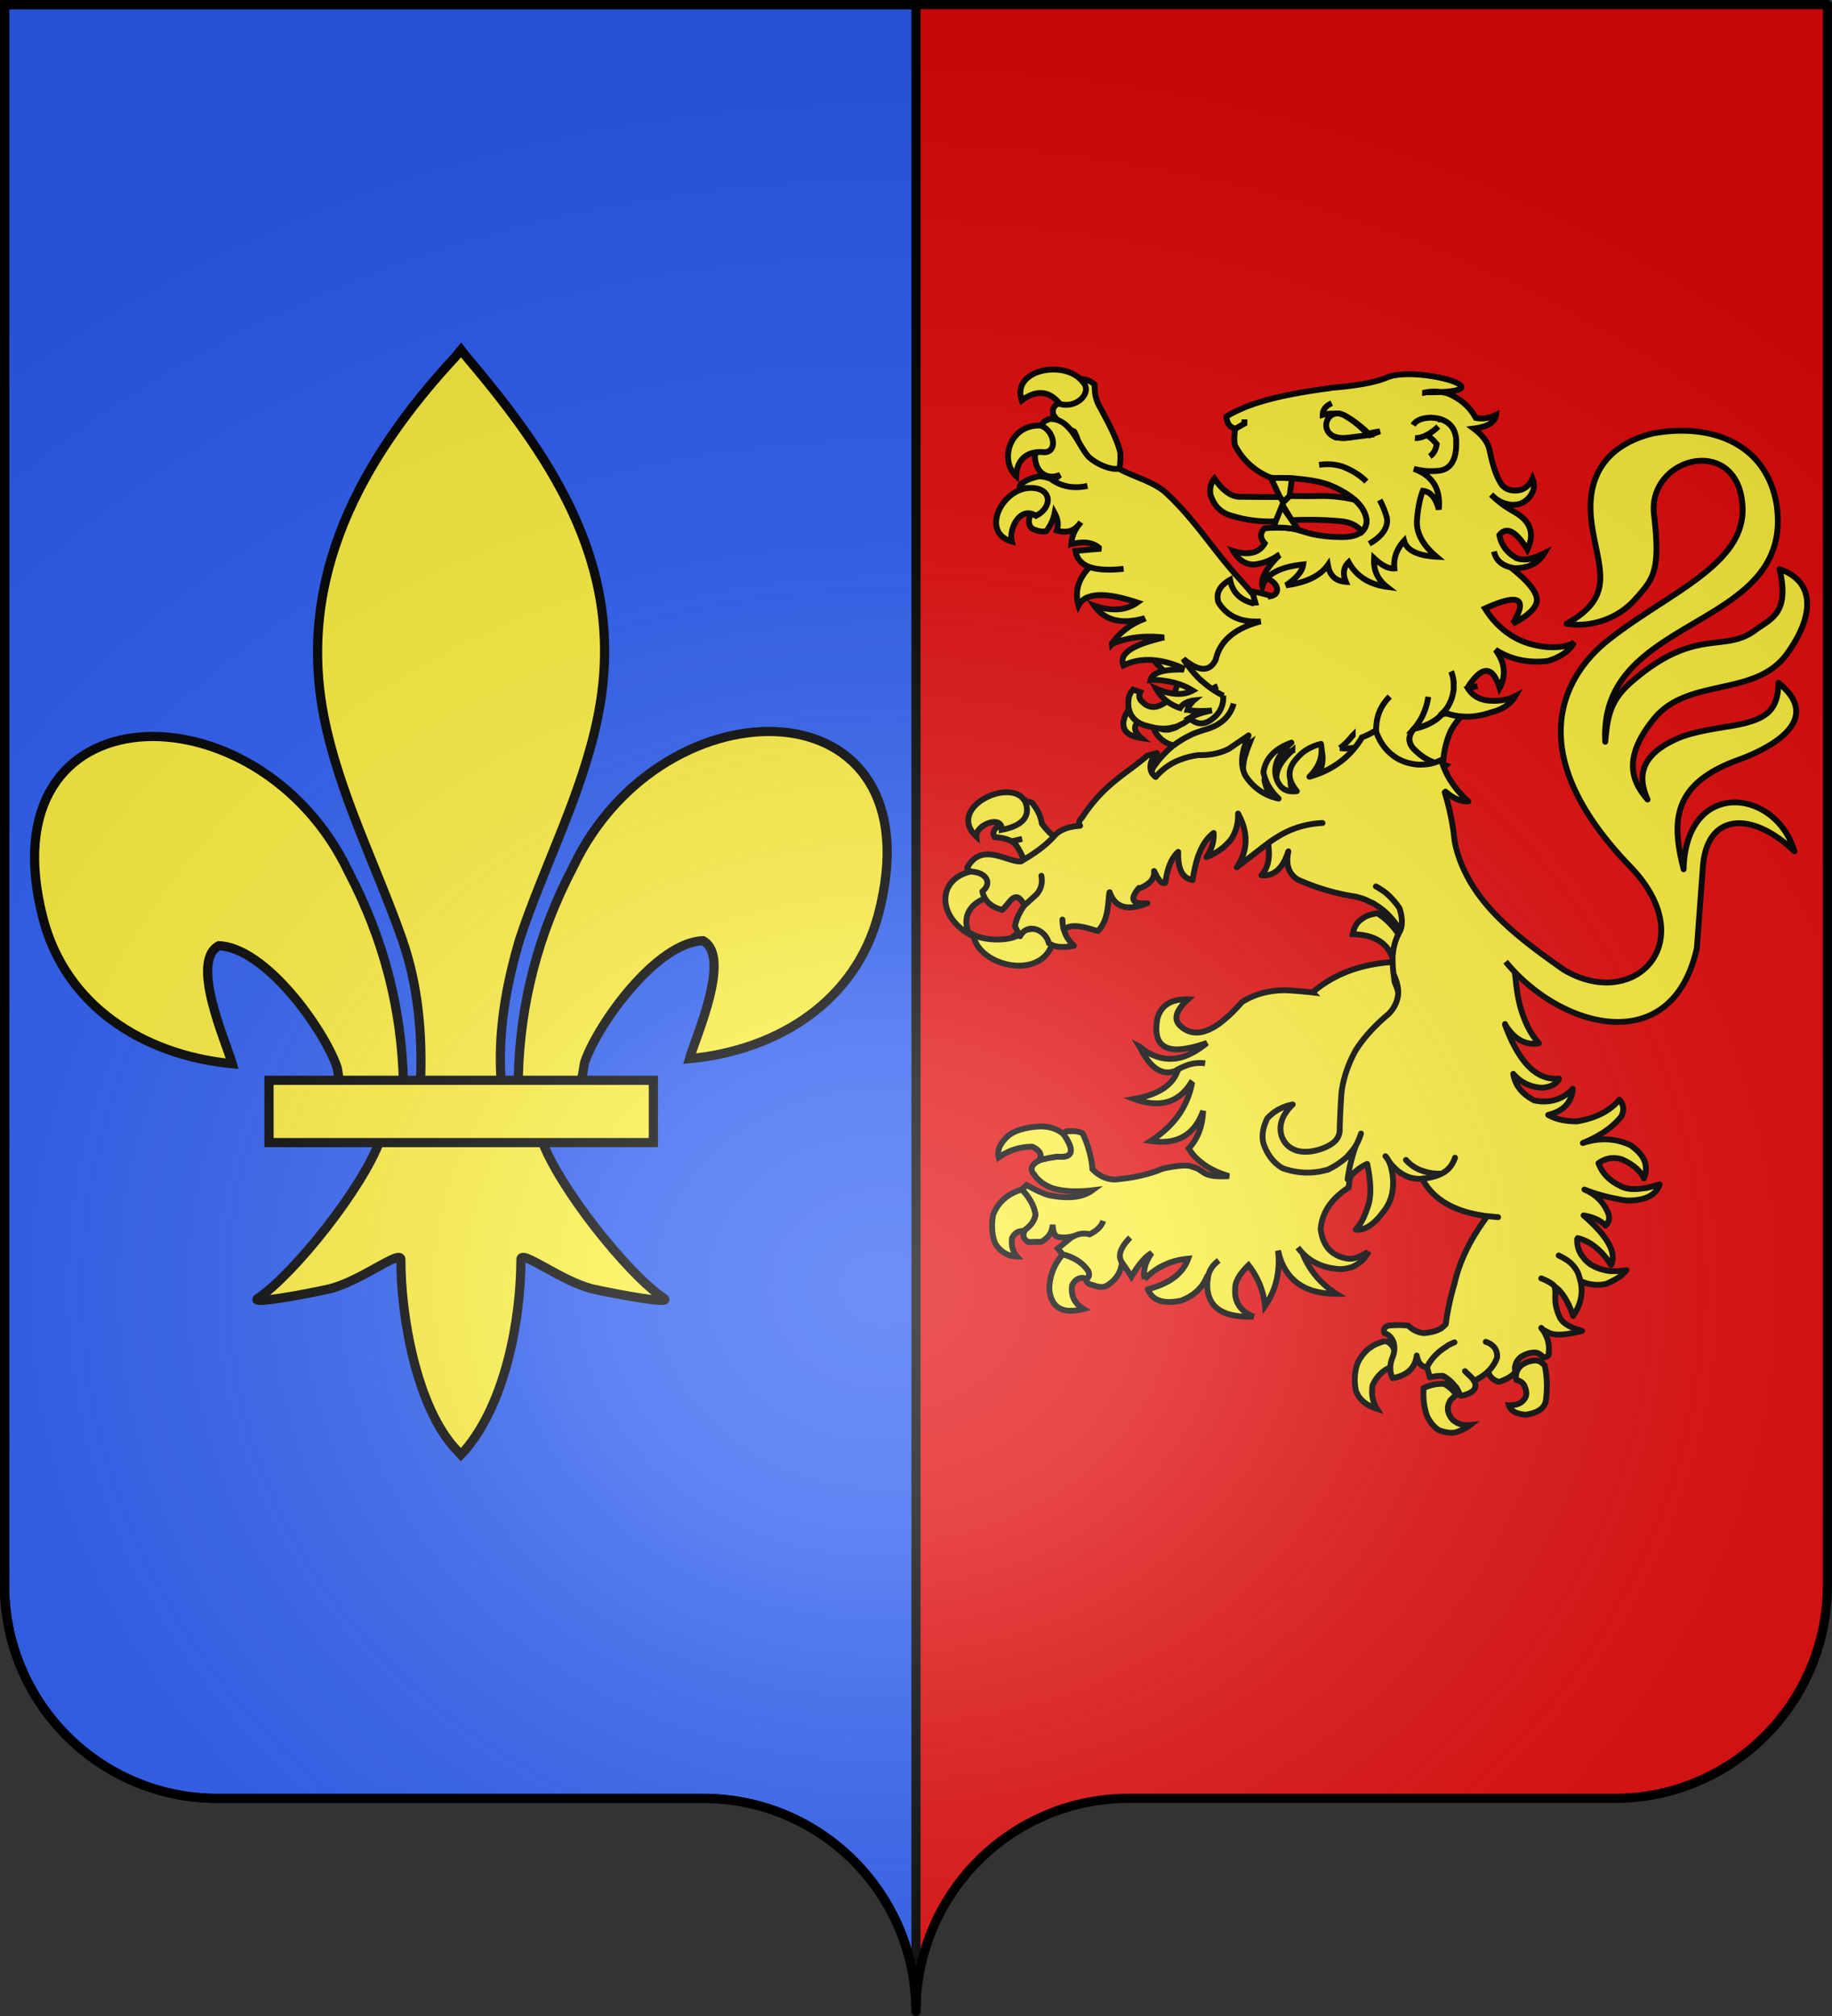
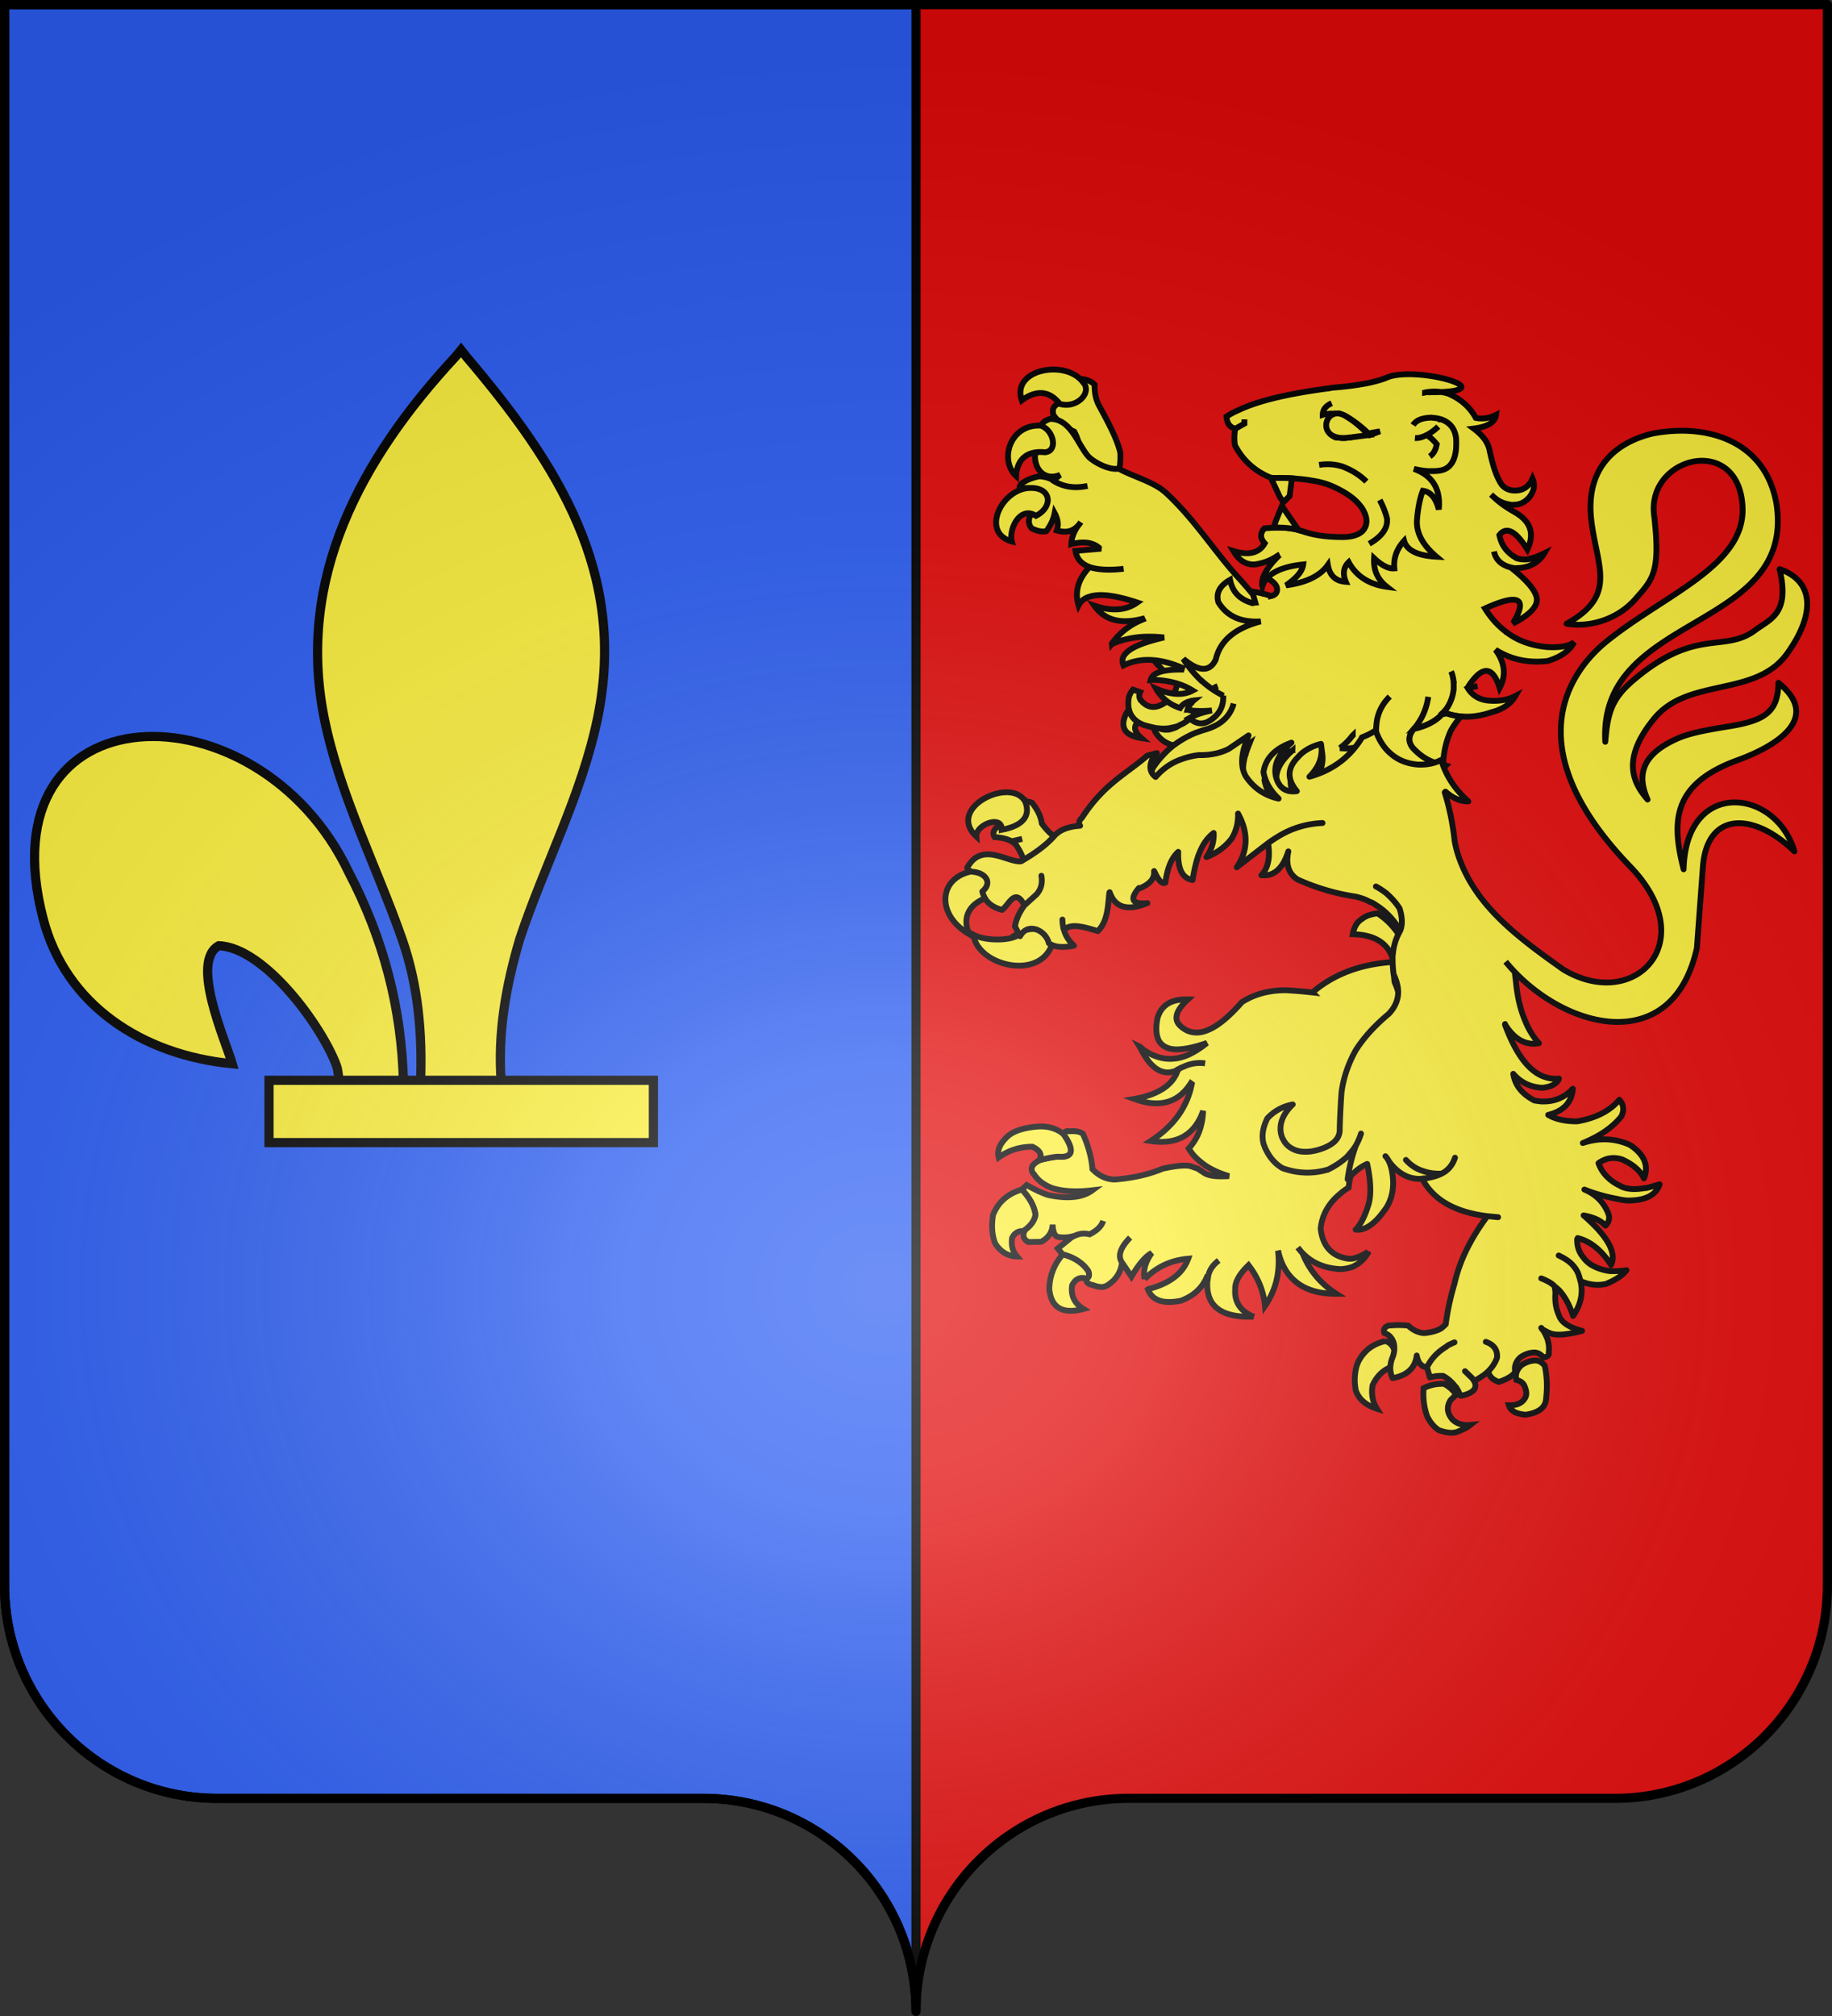
<svg xmlns="http://www.w3.org/2000/svg" xmlns:xlink="http://www.w3.org/1999/xlink" width="600" height="660" version="1.0">
  <rect width="100%" height="100%" fill="#333333" stroke="none" />
  <defs>
    <radialGradient xlink:href="#a" id="b" cx="285.186" cy="200.448" r="300" fx="285.186" fy="200.448" gradientTransform="matrix(1.551 0 0 1.35 -77.894 353.461)" gradientUnits="userSpaceOnUse" />
    <linearGradient id="a">
      <stop offset="0" style="stop-color:white;stop-opacity:.314" />
      <stop offset=".19" style="stop-color:white;stop-opacity:.251" />
      <stop offset=".6" style="stop-color:#6b6b6b;stop-opacity:.125" />
      <stop offset="1" style="stop-color:black;stop-opacity:.125" />
    </linearGradient>
  </defs>
  <g style="display:inline">
    <g style="fill:#e20909">
      <g style="fill:#e20909;stroke:none;display:inline">
        <path d="M375 860.862c0-38.504 31.203-69.753 69.65-69.753h159.2c38.447 0 69.65-31.25 69.65-69.754V203.862h-597v517.493c0 38.504 31.203 69.754 69.65 69.754h159.2c38.447 0 69.65 31.25 69.65 69.753z" style="fill:#e20909;fill-opacity:1;fill-rule:nonzero;stroke:none;stroke-width:3;stroke-linecap:round;stroke-linejoin:round;stroke-miterlimit:4;stroke-dasharray:none;stroke-dashoffset:0;stroke-opacity:1;display:inline" transform="translate(-75 -202.362)" />
      </g>
    </g>
    <g style="display:inline">
      <g style="display:inline">
        <path d="M1.5 1.5V519c0 38.504 31.21 69.75 69.656 69.75h159.188c38.447 0 69.656 31.246 69.656 69.75V1.5Z" style="fill:#2b5df2;fill-opacity:1;stroke:#000;stroke-width:3;stroke-miterlimit:4;stroke-dasharray:none;stroke-opacity:1" />
      </g>
    </g>
  </g>
  <g style="display:inline">
    <g style="opacity:1">
      <g style="opacity:1;display:inline">
        <path d="M0 0h600v660H0z" style="opacity:1;fill:none;fill-opacity:1;fill-rule:nonzero;stroke:none;stroke-width:7.56;stroke-linecap:round;stroke-linejoin:round;stroke-miterlimit:4;stroke-dasharray:none;stroke-opacity:1;display:inline" />
      </g>
    </g>
    <g style="display:inline;fill:#fcef3c;stroke:#000;stroke-width:7.585;stroke-miterlimit:4;stroke-dasharray:none">
      <g style="fill:#fcef3c;stroke:#000;stroke-width:7.585;stroke-miterlimit:4;stroke-dasharray:none;stroke-opacity:1">
-         <path d="M407.03 608.7c1.424-61.957 16.75-119.54 45.289-174.11 74.714-157.185 302.92-153.431 252.615 38.812-18.537 70.84-81.509 112.474-156.319 119.615 5.4-18.665 35.1-84.652 11.125-97.562-38.339 1.449-85.945 67.706-97.393 99.301-1.653 4.536-1.19 9.778-3.036 14.24" style="display:inline;opacity:1;fill:#fcef3c;fill-opacity:1;fill-rule:evenodd;stroke:#000;stroke-width:7.585;stroke-linecap:butt;stroke-linejoin:miter;stroke-miterlimit:4;stroke-dasharray:none;stroke-opacity:1" transform="translate(8.563 111.768) scale(.396)" />
        <g style="display:inline;opacity:1;fill:#fcef3c;stroke:#000;stroke-width:7.585;stroke-miterlimit:4;stroke-dasharray:none;stroke-opacity:1">
          <g style="fill:#fcef3c;fill-opacity:1;stroke:#000;stroke-width:7.585;stroke-miterlimit:4;stroke-dasharray:none;stroke-opacity:1">
            <path d="M350.523 657.372c-1.425-61.956-16.751-119.54-45.29-174.108-74.714-157.186-302.92-153.432-252.615 38.81 18.537 70.84 81.509 112.475 156.319 119.616-5.4-18.665-35.1-84.652-11.124-97.562 38.338 1.449 85.944 67.706 97.392 99.301 1.653 4.536 1.19 9.778 3.036 14.24" style="fill:#fcef3c;fill-opacity:1;fill-rule:evenodd;stroke:#000;stroke-width:7.585;stroke-linecap:butt;stroke-linejoin:miter;stroke-miterlimit:4;stroke-dasharray:none;stroke-opacity:1" transform="translate(-6.676 94.138) scale(.396)" />
            <path d="M393.626 57.12c-78.714 84.85-131.565 182.962-108.781 298.031 12.57 63.484 43.041 122.28 64.53 183.438 13.437 38.37 16.873 78.452 15.282 118.781h66.781c-3.196-40.626 3.807-79.998 15.282-118.781 20.474-61.538 51.625-119.906 64.53-183.438 24.129-118.779-32.506-208.36-108.437-297.656l-4.64-5.918z" style="fill:#fcef3c;fill-opacity:1;fill-rule:nonzero;stroke:#000;stroke-width:7.585;stroke-linecap:butt;stroke-linejoin:miter;stroke-miterlimit:4;stroke-dasharray:none;stroke-opacity:1" transform="translate(-6.676 94.138) scale(.396)" />
-             <path d="M331.345 704.401c-13.962 39.13-70.889 110.792-101.125 131.22-7.843 5.297 37.486-3.052 57.78-7.5 26.62-5.835 61.218-34.198 60.407-24.188-.075 45.838 12.811 122.324 46.406 157.468l3.182 3.388 3.287-3.388c33.578-39.17 46.238-108.042 46.406-157.468-.81-10.01 33.788 18.353 60.407 24.187 20.295 4.449 65.623 12.798 57.78 7.5-30.236-20.427-87.131-92.089-101.093-131.219z" style="fill:#fcef3c;fill-opacity:1;fill-rule:evenodd;stroke:#000;stroke-width:7.585;stroke-linecap:butt;stroke-linejoin:miter;stroke-miterlimit:4;stroke-dasharray:none;stroke-opacity:1" transform="translate(-6.676 94.138) scale(.396)" />
            <path d="M239.352 655.379H557.24v51.503H239.352z" style="fill:#fcef3c;fill-opacity:1;stroke:#000;stroke-width:7.585;stroke-miterlimit:4;stroke-dasharray:none;stroke-opacity:1" transform="translate(-6.676 94.138) scale(.396)" />
          </g>
        </g>
      </g>
    </g>
    <g style="display:inline;fill:#fcef3c;stroke:#000;stroke-width:2.677;stroke-miterlimit:4;stroke-dasharray:none;stroke-opacity:1">
      <g style="fill:#fcef3c;stroke:#000;stroke-width:2.855;stroke-miterlimit:4;stroke-dasharray:none;stroke-opacity:1">
        <g style="fill:#fcef3c;stroke:#000;stroke-width:2.677;stroke-miterlimit:4;stroke-dasharray:none;stroke-opacity:1">
          <g style="display:inline;opacity:1;fill:#fcef3c;stroke:#000;stroke-width:2.677;stroke-miterlimit:4;stroke-dasharray:none;stroke-opacity:1">
            <g style="fill:#fcef3c;stroke:#000;stroke-width:2.946;stroke-miterlimit:4;stroke-dasharray:none;stroke-opacity:1">
              <g style="display:inline;fill:#fcef3c;stroke:#000;stroke-width:2.946;stroke-miterlimit:4;stroke-dasharray:none;stroke-opacity:1">
                <g style="fill:#fcef3c;stroke:#000;stroke-width:2.946;stroke-miterlimit:4;stroke-dasharray:none;stroke-opacity:1">
                  <path d="M127.179 291.142c.444 2.255-.023 4.401-1.268 6.563-3.056 2.447-6.908 4.156-11.427 5.123-1.78 1.543-2.126 3.311-1.049 4.924 3.51.184 6.252.886 8.618 2.098l5.291-1.234-5.291 1.234c.66.49 1.454 1.103 2.118 1.72 2.696 4.097 4.205 7.463 4.405 10.352 2.595-.05 5.177-.603 7.615-1.781 4.99-2.99 9.46-5.968 12.88-9.429-4.59-1.924-8.434-5.245-11.79-9.833-.476-3.512-2.118-7.001-4.928-10.467-2.1-.964-3.78-.68-5.174.73zM195.686 399.41c-.909 4.902-.649 8.8.908 11.44.52.88 1.168 1.509 1.947 2.137 1.687 1.258 3.763 1.886 6.488 2.012 4.022 0 9.213-1.006 15.701-3.269-4.671 3.772-9.083 6.286-13.495 7.416-.779.127-1.428.379-2.076.379-4.023.628-7.786 0-11.42-1.509-1.816-.755-3.633-1.886-5.32-3.017-.519-.502-1.038-1.13-1.817-1.509.39.629.779 1.258 1.038 1.886 5.32 10.058 11.42 13.327 18.427 9.932v-.252c.778-.377 1.427-.754 2.076-1.005.26-.126.52-.252.908-.377 3.504-1.635 7.267-2.138 10.77-1.635-3.503-.503-7.266 0-10.77 1.635-.389.125-.648.25-.908.377-.649.251-1.298.628-2.076 1.005v.252c-2.466 7.669-9.862 12.572-22.06 14.709 12.717 4.651 22.19 2.011 28.548-7.92l.52.377c-.65 3.143-1.558 6.159-2.856 8.926-3.503 7.92-9.602 14.457-17.907 19.863 6.488 1.007 12.068.252 16.35-2.136 4.542-2.514 8.045-6.914 10.122-13.074-.26 7.794-2.725 14.08-7.267 18.983 1.038 1.636 2.206 3.27 3.633 4.652 1.428 1.384 2.985 2.641 4.542 3.771 3.504 2.389 7.526 4.149 12.198 5.532-5.84.377-10.122 0-12.587-1.635-.65-.378-1.038-.755-1.428-1.007h-.13c-.778-.501-1.297-.878-1.427-1.005-1.946-.755-3.244-1.13-3.893-1.383-.649-.127-1.297-.252-2.206-.252-2.595-.125-6.488.378-11.808 1.509-6.878 2.892-14.923 4.777-24.525 5.53-2.206-.125-4.153-.628-5.97-1.507-1.816-.88-3.503-2.137-5.06-3.772-.39-5.407-1.947-11.441-4.802-17.852-1.557-1.131-3.893-1.508-7.007-1.257-1.427-.251-2.206.126-2.595 1.383v.377c5.45 8.046 4.542 11.693-3.114 11.065-1.817.125-4.802.628-8.824 1.634-4.153 2.012-5.32 4.273-3.634 6.788l.39.378c.26.25.389.629.648 1.006l.26.251c1.817 2.388 4.542 4.273 7.915 5.658 5.191 1.758 12.068 2.262 20.763 1.257-4.931 3.644-12.328 4.526-22.45 2.387-2.984-1.006-6.617-2.64-10.77-5.029l-2.465 2.263c4.152 4.4 6.358 8.675 6.877 12.824-.519 2.891-2.336 5.405-5.45 7.67 0 .25 0 .377-.13.501-1.038 2.515-.26 4.4 2.076 5.532l6.489-.127c3.763-2.136 5.58-5.029 5.71-8.673.129 3.644 1.037 5.657 2.465 6.159 3.244.628 6.228.25 8.953-.63 2.466-1.13 4.931-1.256 7.267-.628 3.763-1.885 5.97-4.021 6.878-6.787-.909 2.766-3.115 4.902-6.878 6.787-2.336-.628-4.801-.501-7.267.629-.778.251-1.557.755-2.335 1.257l-6.488 5.28 2.465 3.017h.13c5.71 1.51 9.992 4.274 12.717 8.298.778 1.76.648 3.017-.65 3.771l-.129.127c-.39 1.76.649 2.765 3.244 3.27 2.855 1.13 5.32 1.382 7.267.125 4.412-2.765 6.877-6.663 7.396-11.565-2.206-3.27-.908-7.417 4.153-12.572-5.06 5.155-6.359 9.302-4.153 12.572.909 1.383 2.596 3.772 4.802 7.165 3.633-6.16 7.007-10.184 10.251-11.944-3.244 4.4-4.412 8.8-3.633 13.2v.128-.127c6.098-6.16 13.365-9.555 22.06-10.308-2.726 7.543-9.473 12.572-20.114 15.337-.13 0-.13 0-.26.127 2.206 5.657 7.657 7.543 16.61 5.783 6.488-2.388 10.77-6.412 13.106-11.817l.65.126c.388-3.394 2.335-6.286 5.45-8.674-3.115 2.388-5.062 5.28-5.45 8.674-.13.503-.26.88-.26 1.383-1.038 12.699 6.488 18.732 22.449 18.356h.778c-.26-.127-.389-.127-.389-.127-.13-.25-.26-.25-.39-.25-5.839-2.641-8.823-7.166-8.434-13.327v-.252c-.13-3.52 2.076-7.543 6.748-12.069 4.93 6.412 7.656 13.326 8.305 20.618 5.71-8.299 7.785-17.6 6.618-27.91.13.378.13.63.26.88 0 .25 0 .378.129.63.39 1.506.908 3.142 1.557 4.65 4.542 10.435 13.755 15.714 27.51 15.588-8.045-5.154-13.755-12.068-17.129-20.617-.778-.755-1.557-1.76-2.336-2.765.779 1.006 1.558 2.012 2.336 2.765 4.931 5.155 11.42 7.794 19.335 8.171 2.076-.125 4.023-.501 5.84-1.13 3.243-1.384 5.839-3.646 7.785-6.789l-.258-.251.518-.629c-.518.379-1.168.756-1.687 1.007-3.244 1.886-6.1 2.765-8.305 2.515-8.305-1.132-12.977-6.286-14.015-15.086.65-7.042 4.023-12.95 9.862-17.728 1.298-1.13 2.596-2.137 4.153-3.016v-.251l.13-.127c.648-5.155 1.946-10.812 4.152-16.972l-.13-48.02c3.893-6.161 9.343-12.323 16.74-18.481.389-.378.517-.63.778-.88 2.206-2.515 3.504-5.406 3.893-8.424.39-3.268-.39-6.787-2.206-10.686-.389-2.765-.518-5.53-.518-8.171l-.908-2.012c-16.22 1.13-29.586 6.286-40.097 15.338a244.02 244.02 0 0 0-13.495-1.132c-8.435 0-15.961 2.012-22.19 6.035-6.747 7.67-12.587 12.446-17.777 14.332-.52.125-.909.377-1.428.501-4.541 1.257-8.564.252-11.808-2.764-3.634-3.27-2.466-7.795 3.763-13.452-8.566-.258-13.627 3.01-15.443 9.674zM146.782 88.125c-3.446 1.51-4.291 2.89-3.766 6.036 2.05 3.364 5.57 6.294 10.643 8.699 2.873 5.272 3.128 9.433.576 12.494l-.081.09c7.879 3.51 23.723 23.504 22.796-1.877-1.656-7.232-6.519-15.987-10.43-23.289-1.799-3.04-2.65-6.736-2.552-11.089-1.559-1.69-3.954-2.646-6.613-2.903-3.888 6.077 1.32 10.19-10.573 11.84zM312.603 75.183c-6.229 2.765-15.831 4.526-28.808 5.531-.39.126-.778.126-1.038.252h-.13c-20.243 2.64-35.425 6.16-45.417 10.811-2.595 1.132-4.801 2.263-6.618 3.52.26 3.395 1.687 5.406 4.412 6.035v.126l4.672-2.64V96.68v2.138l-4.672 2.64c-.519 3.143-.519 5.909-.13 8.297 4.023 7.669 10.122 13.2 18.297 16.47h.13l.13.125c3.633-.126 7.137-.126 10.25.126 4.283.251 8.176.754 11.55 1.383h.13c3.373.628 6.228 1.508 8.823 2.64 4.542 2.011 8.305 4.274 11.16 6.788 1.428 1.258 2.595 2.64 3.634 4.023 3.114 4.903 3.244 8.926.13 12.07-.26.125-.39.25-.52.377-1.816 1.382-4.801 2.388-9.343 2.388-8.175 0-14.923-1.006-19.983-2.891-.65-.252-1.428-.377-2.206-.629-3.504-1.006-7.786-1.383-12.587-1.257-1.428.126-3.115.251-4.672.377-2.336 2.514-2.206 5.029.13 7.543-2.725 4.903-8.045 6.286-15.831 3.897 2.855 4.778 6.358 7.04 10.77 6.79 3.893-.504 8.045-1.887 11.938-4.652l.779-.378c-.26.126-.52.252-.52.63-4.022 3.896-6.617 7.542-7.785 10.685v.126c-.13 0-.13 0-.13.126-.519 1.634-.778 3.142-.389 4.525.39-1.508 1.168-2.891 2.336-4.148 3.374-3.646 9.473-6.035 18.296-6.915-.389 3.395-3.373 6.915-8.694 10.56 10.381-1.382 17.389-4.902 21.152-10.308.908 5.406 3.893 8.171 9.083 8.548-1.687-4.023-1.168-7.417 1.428-9.931 3.763 6.914 10.121 11.189 19.333 12.446-4.671-3.646-6.877-8.423-6.488-14.458 4.024 3.772 7.396 5.406 10.251 5.155-.519-5.155 1.168-9.806 4.931-13.955 1.298 4.777 6.748 7.543 16.352 8.046-7.137-6.035-10.252-12.195-9.864-18.48.52-6.412 1.557-11.315 2.985-14.835 3.893.502 6.488 3.52 8.045 9.428 1.038-10.308-3.113-17.097-12.587-20.492 2.727.629 5.45 1.132 8.045 1.132 1.687 0 3.245 0 4.932-.252 5.45-.754 8.434-5.28 8.434-13.577 0-1.634 0-3.143-.39-4.4v-.126c-.907-3.772-3.243-6.286-6.877-7.669-.13-.126-.389-.126-.519-.126 0-.125-.258-.125-.258-.125-.78-.252-1.429-.377-2.337-.503-.649-.126-1.427-.126-2.205-.252-4.541.126-7.656 1.258-9.214 3.772 1.557-2.514 4.673-3.646 9.214-3.772.779.126 1.556.126 2.205.252.908.126 1.557.251 2.337.503 0 0 .258 0 .258.125.131 0 .391 0 .52.126 3.633 1.383 5.969 3.897 6.877 7.669v.126c.39 1.257.39 2.766.39 4.4 0 8.297-2.985 12.823-8.435 13.577-1.687.252-3.245.252-4.932.252-2.595 0-5.32-.503-8.045-1.132 9.474 3.395 13.625 10.184 12.587 20.492-1.557-5.908-4.152-8.926-8.045-9.428-1.428 3.52-2.464 8.423-2.985 14.834-.389 6.286 2.727 12.446 9.864 18.48-9.603-.502-15.054-3.268-16.352-8.045-3.762 4.149-5.45 8.8-4.93 13.955-2.856.251-6.23-1.383-10.252-5.155-.39 6.035 1.817 10.812 6.488 14.458-9.213-1.257-15.572-5.532-19.333-12.446-2.596 2.514-3.115 5.908-1.428 9.931-5.19-.377-8.175-3.142-9.083-8.548-3.763 5.406-10.77 8.926-21.152 10.309 5.32-3.646 8.305-7.166 8.694-10.56-8.823.88-14.922 3.268-18.296 6.914 3.114 1.634 4.801 3.394 5.06 5.154.26 2.137-.778 3.395-2.984 3.897a44.03 44.03 0 0 0-5.45-1.508c-4.529-1.033-8.48-1.417-12.93-1.235l-2.356-5.455c.054-2.753-5.212 3.05-6.255 6.313-6.358-2.515-9.473-6.79-9.862-12.824-5.45 2.389-8.045 5.91-7.267 10.686 3.504 7.544 10.122 11.315 20.114 11.692h.649-.65c-13.365 2.137-21.67 7.795-24.914 16.972-3.763 6.035-9.213 5.406-16.22-1.886.389 1.006 1.038 2.138 1.557 3.018 1.817 3.268 3.893 6.16 6.099 8.8h.13a45.61 45.61 0 0 0 9.991 8.549c-.13-4.652 1.428-8.298 4.672-11.063-3.244 2.765-4.801 6.411-4.672 11.063-.389 4.903-2.595 8.549-6.747 11.063-4.153 2.64-7.656 2.389-10.641-.377-.39-.377-.649-.755-1.038-1.006-.908-1.257-1.168-2.64-.39-4.274l-3.633-1.258c-.908 1.006-1.557 2.263-2.076 3.772-.39 2.389-.39 4.526 0 6.286.649 2.766 2.206 4.777 4.542 6.412a25.878 25.878 0 0 0 3.244 1.508c1.557.377 3.114.88 4.542 1.132.26.125.648.125.908.25.649.127 1.427.127 2.206.251 1.687.127 3.374.127 5.06-.125 1.169-.252 2.466-.503 3.764-.88.26-.126.519-.252.778-.252.65-.377 1.168-.754 1.947-1.006 1.557-.88 3.244-2.011 4.671-3.394 2.077-2.012 3.763-4.4 5.32-7.417 2.077-4.275 4.672-7.04 7.916-8.298-3.244 1.257-5.84 4.023-7.915 8.298-1.558 3.017-3.244 5.405-5.32 7.417-1.428 1.384-3.115 2.514-4.672 3.394-.779.252-1.298.629-1.947 1.006-.26 0-.519.127-.778.251l-.26.378a21.41 21.41 0 0 1-3.374 1.131c-.26.126-.519.126-.519.126-1.687.127-3.244 0-4.671-.629-.779-.125-1.557-.125-2.206-.251-.26-.126-.649-.126-.908-.25.13.125.13.377.26.501 0 .252.259.629.388.88 0 .126.13.377.26.503 0 .126 0 .25.13.377 2.206 3.645 5.32 5.909 9.213 6.788 2.465-1.759 4.93-3.393 7.786-4.777 2.335-1.258 4.93-2.138 7.656-3.016 8.045-2.138 13.106-6.538 14.923-13.328-1.817 6.789-6.878 11.19-14.923 13.328-2.725.878-5.32 1.758-7.656 3.016-2.855 1.384-5.32 3.017-7.786 4.777-2.855 2.264-5.45 4.903-7.916 7.921-.908 1.13-1.687 2.263-2.465 3.393-1.557 3.646-.909 6.665 1.816 8.675 3.634-4.149 7.916-7.166 12.977-8.926a39.158 39.158 0 0 1 8.824-2.137h.13c5.839.126 10.9-1.006 15.052-3.143l9.992-6.789c-.779 2.013-1.557 3.772-1.947 5.532l-.13.125c-1.816 6.16-1.557 11.064.65 14.96 4.152 6.16 9.732 9.807 16.61 11.315l-.13-.127c-1.039-1.005-2.077-2.135-2.855-3.142-.13-.126-.39-.378-.39-.502a22.764 22.764 0 0 1-4.282-9.556c1.038-7.04 5.84-11.943 14.144-14.96.39-.126.779-.25 1.038-.376-.259.125-.648.25-1.038.377a29.051 29.051 0 0 0-2.854 2.766c-4.802 5.154-6.359 10.307-4.672 15.463.13.251.13.377.26.754.389 1.006.908 1.886 1.557 2.766 1.946 2.389 4.671 3.269 8.434 2.766-4.93-5.909-4.93-11.442.26-16.846.908-1.006 1.817-2.012 2.855-2.766 2.595-2.012 5.58-3.393 9.083-4.273.779 4.023.13 8.044-2.076 11.816-1.038 1.636-2.206 3.27-3.763 4.779a56.244 56.244 0 0 0 6.488-2.265c8.435-3.644 14.923-9.302 19.724-16.972.13-.25.26-.377.26-.628-.13.127-.39.127-.39.251h-.13c-3.763 1.132-7.396 1.635-11.03 1.132h-.13.13c2.336-1.76 4.283-3.646 5.84-5.658.26-.251.39-.502.649-.755a22.687 22.687 0 0 1 0 0c-.26.251-.39.503-.649.755-1.557 2.012-3.504 3.898-5.84 5.658h-.13.13c3.634.501 7.267 0 11.03-1.132h.13c0-.125.26-.125.39-.251a36.45 36.45 0 0 0 7.005-3.52c-.258-2.263-.389-4.4-.13-6.663.39-5.532 2.596-10.31 6.748-14.458-4.152 4.149-6.358 8.926-6.747 14.458-.26 2.263-.13 4.4.13 6.663 1.816 5.28 4.541 9.303 8.176 12.194 3.502 2.892 7.655 4.526 12.845 5.03 4.542.25 8.566-.504 11.938-2.264.13-.127.39-.251.65-.377h.129c0-.127.26-.251.39-.378.259-.126.78-.378.908-.502-.39-.127-.907-.251-1.428-.377-5.969-1.007-10.9-3.772-15.312-8.55-2.465-3.143-2.206-6.286.518-9.555 1.557-1.76 2.726-3.646 3.893-5.657 1.688-3.269 2.855-6.789 3.375-10.56-.52 3.771-1.687 7.291-3.375 10.56-1.167 2.011-2.336 3.897-3.893 5.657 6.358-1.383 11.03-3.897 14.274-7.417.26-.25.519-.629.78-.879l.13-.127c.13-.251.389-.502.519-.754h.13-.13l.26-.252c2.204-3.017 3.501-6.16 4.022-9.68.13-.503.13-.88.13-1.383v-1.131c0-1.006 0-2.012-.13-3.018-.13 0-.13 0 0 0-.26-1.508-.52-3.017-1.168-4.4.649 1.383.908 2.892 1.168 4.4-.13 0-.13 0 0 0 .13 1.006.13 2.012.13 3.018V232.579c0 .502 0 .88-.13 1.382-.52 3.52-1.817 6.663-4.023 9.68-.13.126-.13.126-.13.252h-.13c-.132.251-.39.501-.52.754l-.13.127c.13.126.26.126.39.126.39.125.778.377 1.168.377 2.204.755 4.671 1.257 7.137 1.509 4.93.377 9.99-.252 15.44-2.138 5.58-1.383 9.733-4.148 12.068-8.171-3.893 2.011-8.564 2.765-13.755 2.263-4.541-.503-7.915-2.515-10.251-6.286l.26-.126h.13-.127l-.26.126 4.933-1.006-4.283.88-.259-.88c7.006-10.56 12.197-10.183 15.702.88 3.374-6.286 2.725-12.698-2.076-19.235 7.785 4.903 16.478 6.789 26.342 5.657 6.747-2.011 11.16-5.28 13.365-9.429-2.855 2.012-7.396 2.766-13.755 2.39-7.785-.755-14.664-3.144-20.244-7.418-.26 0-.39-.126-.39-.252-4.152-3.143-7.655-7.04-10.64-11.817 17.129-7.795 21.8-5.28 14.144 7.417 0 .126 0 .126-.13.252 8.045-4.15 12.197-8.172 12.197-12.07 0-3.897-4.412-9.428-13.236-16.343-4.801-1.257-7.526-3.897-8.435-8.046.909 4.149 3.634 6.79 8.435 8.046.78.126 1.429.377 2.206.377 6.878 0 11.809-2.514 14.793-7.543-2.595 1.258-4.932 2.263-7.007 2.64-.13 0-.13 0-.13.126h-.26c-.259.126-.518.126-.518.252-2.207.251-4.153.125-5.709-.378 0-.125-.13-.125-.26-.125-4.672-2.515-7.785-6.286-8.823-11.692 3.502-4.526 8.303-2.137 14.143 7.292 3.763-8.046 1.687-14.207-6.357-18.858-4.673-2.64-8.305-5.28-11.03-8.046l-.26-.126c-.26-.251-.39-.503-.649-.754.26.251.39.503.65.754l.259.126c2.204 2.137 4.8 3.52 7.786 4.023.907.251 1.946.377 2.853.251 2.986 0 5.45-1.257 7.528-3.52 2.595-3.143 3.244-6.286 1.815-9.68-1.687 3.897-4.542 5.909-8.304 6.034-2.985.126-5.19-.754-7.007-2.64-.519-.754-1.038-1.508-1.427-2.263-1.947-3.52-3.504-8.548-4.933-15.337-.778-4.023-3.502-7.67-8.044-11.063 7.006-.88 10.77-3.143 11.289-6.915-3.374 1.634-6.747 2.263-10.25 1.509-2.855-5.28-7.397-9.43-13.757-12.195-3.502-1.131-7.266-1.383-11.288-.754-.649.125-1.429.377-2.077.377.648 0 1.428-.252 2.077-.377 42.467.38-2.246-13.264-18.945-7.792zm18.686 29.67c-2.078 1.005-4.024 1.382-5.45 1.256 1.427.126 3.373-.251 5.45-1.257.26-.126.389-.251.517-.251 1.947-1.006 3.893-2.389 5.84-4.275-1.947 1.886-3.893 3.269-5.84 4.275 1.947 1.257 3.504 2.64 5.061 4.651-.519 2.892-1.557 4.778-3.504 6.16 1.947-1.382 2.985-3.268 3.504-6.16-1.557-2.011-3.114-3.394-5.06-4.651-.13 0-.259.125-.518.251zm-46.715-11.064c1.946 0 3.633.251 5.45.88.26.126.649.377 1.038.503 4.671 2.766 8.694 5.909 12.068 9.429l5.06-1.886-3.819.683-11.492 2.46c-.52 0-.909 0-1.298.126a17.536 17.536 0 0 1-3.633 0c-.65-.126-1.428-.126-2.077-.126-2.595-1.132-4.022-2.892-4.282-5.406-.39-2.389.649-4.652 2.985-6.663h-1.557c-1.168.126-2.466.251-3.764.629 0-2.515 1.428-4.526 4.542-5.91-3.114 1.384-4.542 3.395-4.542 5.91 1.298-.378 2.596-.503 3.764-.629zm27.12 52.802c-.778-3.018-1.946-6.035-3.633-9.178 1.687 3.143 2.855 6.16 3.633 9.178.65 4.777-2.335 9.177-8.952 12.949 6.617-3.772 9.601-8.172 8.952-12.95zm-10.38-18.481c-3.375-3.394-7.397-5.783-11.939-7.543-3.893-1.257-7.786-1.509-11.938-.88 4.152-.629 8.045-.377 11.938.88 4.542 1.76 8.564 4.149 11.938 7.543z" style="fill:#fcef3c;fill-opacity:1;stroke:#000;stroke-width:2.946;stroke-miterlimit:4;stroke-dasharray:none;stroke-opacity:1" transform="matrix(.648 0 0 .648 252.254 74.644)" />
                  <path d="M291.581 105.984c.39-.126.779-.126 1.298-.126l9.63-1.257c-3.374-3.52-6.776-6.663-11.447-9.43-10.63-6.862-16.138 12.526.519 10.813zM262.514 135.402l1.168-8.926c-3.114-.252-6.618-.252-10.251-.126l-.13-.126h-.13v.252l4.412 9.429 1.817 2.64z" style="fill:#fcef3c;fill-opacity:1;stroke:#000;stroke-width:2.946;stroke-miterlimit:4;stroke-dasharray:none;stroke-opacity:1" transform="matrix(.648 0 0 .648 252.254 74.644)" />
-                   <path d="m259.242 140.43 4.31 7.166c8.045-.377 16.09-.251 24.396.503 4.93.377 8.694 2.137 11.16 5.28 3.114-3.143 2.984-7.166-.13-12.069-1.039-1.382-2.206-2.765-3.634-4.023-5.45-1.257-10.9-1.885-16.22-1.885-5.19.125-10.64.125-16.61 0l-3.114 3.143-1.817-2.64c-7.397 0-14.404 0-21.022-.126-4.152-.377-8.175-3.52-12.068-9.178-1.816 2.138-2.465 5.03-1.946 8.298 1.816 5.531 5.32 9.052 10.51 10.434 6.878 2.138 14.015 3.143 21.671 2.892.26-.126.52-.126.779-.126z" style="fill:#fcef3c;fill-opacity:1;stroke:#000;stroke-width:2.946;stroke-miterlimit:4;stroke-dasharray:none;stroke-opacity:1" transform="matrix(.648 0 0 .648 252.254 74.644)" />
                  <path d="m263.552 147.596-4.93-7.166-3.115 7.67-1.038 3.268c4.8-.126 9.083.251 12.587 1.257zM157.708 77.443c-8.984-11.074-35.91-5.962-30.557 9.627 7.947-5.81 14.328-4.403 19.195 1.78 8.735 2.647 17.066-6.101 11.362-11.407zM161.067 115.733c-5.62-6.11-8.968-19.436-19.675-19.27-3.08 1.036-4.355 2.291-4.202 4.11-.111.058-.111.058-.04.166 5.037 3.744 9.474 11.969-.227 11.22-2.23-.131-2.838 1.331-3.117 3.248-.04 7.364 5.424 12.586 12.764 9.494-1.197.858-2.13 1.838-3.383 2.828-.13.013-.13.013-.114.138 5.085 3.178 10.8 4.019 17.288 2.636-6.488 1.383-12.203.542-17.288-2.636-.015-.125-.015-.125.114-.138-1.7-1.1-4.144-1.877-7.172-2.092-3.567.723-6.428 1.883-8.469 3.344-1.055.987-1.51 1.536-1.45 2.036-.083.388.335.6 1.01.788 3.711-.61 6.527.004 8.462 1.968 2.354 4.326 1.019 8.374-4.179 11.783-1.115 2.636-.713 4.874.92 6.487 2.633 1.264 5.046 1.79 7.21 1.33 2.359-3.136 3.686-6.172 4.24-9.134 1.685 3.126 2.035 6 1.064 8.75 4.47 1.34 8.037.617 10.799-2.43.47-.425.91-1.1 1.35-1.774-.44.674-.88 1.349-1.35 1.774-2.117 2.985-3.3 6.134-3.437 9.308.501-.174 1.017-.224 1.533-.274 5.343-1.146 9.623-.293 12.394 2.096l-.053.637-11.756 1.005c.616 3.987 3.03 6.663 7.128 8.165 4.083 1.378 9.866 1.707 17.204.874-7.338.833-13.121.504-17.204-.874-5.797 5.996-7.617 12.493-5.605 19.381 1.16-2.261 3.187-3.847 5.85-4.483.243-.15.501-.175.76-.2.113-.137.371-.162.5-.174l.258-.025c5.1-.996 12.552.183 22.343 3.414-5.767 4.096-13.022 4.541-21.735 1.586 5.2 7.34 13.29 9.47 24.301 6.64l.175.362c-6.465 2.646-11.473 6.542-15.396 11.85l.015.126-.227.274.015.125c.114-.137.372-.162.372-.162l.129-.012c7.694-3.27 16.194-4.214 25.855-3.12-10.283 2.38-16.748 5.025-19.495 8.198-1.608 1.799-1.896 3.723-.978 5.911 8.378-4.094 18.35-3.662 29.643 1.194l-.099.263-.182.65c-9.668-.082-14.805 1.677-15.67 5.3 1.032-.099 1.95-.06 2.998-.035 7.361.43 13.326 2.259 18.267 5.324-4.902 2.621-11.087 2.205-18.525-1 2.657 4.676 6.726 8.078 12.16 9.832 1.206-1.887 3.149-3.085 5.828-3.596-.016-.125-.016-.125.129-.012.242-.15.63-.187.887-.212-.356.287-.698.7-.91 1.1-.114.137-.357.286-.357.286-.91 1.1-1.547 2.299-1.813 3.336a17 17 0 0 0 1.336.25c.144.114.273.101.402.089 3.172.327 6.701.366 10.572-.006-4.713.959-8.477 2.206-11.406 3.879.417.213.721.563 1.154.9 3.301 2.465 6.815 2.38 10.624-.642 3.825-2.897 5.577-6.733 5.371-11.645a47.297 47.297 0 0 1-10.967-7.543l-.13.012c-2.512-2.414-4.926-5.09-7.127-8.166-.622-.825-1.404-1.888-1.913-2.85 7.848 6.579 13.343 6.682 16.355.323 2.115-9.435 9.688-15.854 22.718-19.257-9.98.58-17.015-2.536-21.41-9.7-1.352-4.675.802-8.423 5.932-11.32 1.116 5.963 4.73 9.915 11.355 11.806.372-.162.888-.212 1.404-.261l-1.147-4.063c-2.763-3.401-5.784-6.777-8.645-9.916-11.796-13.28-21.337-28.445-35.022-41.165-6.087-5.873-16.69-8.362-24.243-12.565-4.212.784-11.116-2.305-15.07-5.844z" style="fill:#fcef3c;fill-opacity:1;stroke:#000;stroke-width:2.946;stroke-miterlimit:4;stroke-dasharray:none;stroke-opacity:1" transform="matrix(.648 0 0 .648 252.254 74.644)" />
                  <path d="M136.753 99.843c-15.45-.835-21.207 17.269-12.433 25.498.263-7.723 4.886-13.017 14.376-12.034 6.833-.285 4.791-11.14-1.943-13.464zM131.711 131.333c-14.6-.069-25.7 22.534-9.602 27.03-1.631-6.123 4.1-18.177 12.197-12.95 8.66-4.364 8.037-14.15-2.595-14.08zM185.824 249.68c-2.336-1.635-3.893-3.645-4.542-6.412-1.427 1.759-2.336 3.897-2.725 6.159-.52 4.651 2.465 7.293 9.083 8.299-3.633-3.143-4.152-5.784-1.816-8.046zM128.982 290.07c-6.552-13.345-40.51 2.684-24.785 17.349-.42-5.927 13.119-11.172 12.847-3.395 8.652-1.6 15.029-5.678 11.938-13.955zM102.055 325.019c-17.217 3.234-18.31 22.107-1.392 31.784-4.23-8.914.628-16.384 10.55-18.948 8.042-7.457-.295-11.645-9.158-12.836zM126.845 355.603c6.631-3.686 19.3.056 15.422 6.86-6.866 17.912-37.721 9.836-39.51-5.379 7.39 3.796 22.369 2.89 24.088-1.481zM344.005 253.954a45.186 45.186 0 0 1 5.061-7.166c-2.465-.251-4.932-.754-7.137-1.509l-2.337.378c-3.244 3.52-7.915 6.035-14.274 7.417-2.725 3.269-2.984 6.412-.518 9.555 4.411 4.778 9.343 7.543 15.313 8.55a44.136 44.136 0 0 1 3.892-17.225zM302.092 347.363c-1.557.628-2.595 1.382-3.763 2.263-1.947 1.384-3.244 3.771-3.893 7.165 11.419.252 18.298 4.778 20.632 13.704.13.125.13.125.13.377.39-4.275 1.557-8.046 3.633-11.692-.13-.127 0-.251.131-.251-3.375-5.532-7.268-9.68-12.068-12.7-1.818.254-3.375.63-4.802 1.134zM310.916 562.34c-3.374.755-6.359 2.138-8.954 4.275-2.855 2.64-4.801 5.53-5.708 8.8a26.631 26.631 0 0 0-.26 11.944c1.557 4.4 5.061 7.416 10.64 9.177-2.205-3.52-2.854-7.292-2.205-11.817 2.206-4.778 5.58-8.045 10.251-9.555.13-.252.258-.377.39-.629.908-2.388 1.166-4.777.517-7.417-.908-2.514-2.465-4.149-4.671-4.777zM340.632 583.964a20.604 20.604 0 0 0-6.748.755 21.483 21.483 0 0 0-3.633 1.384c-.39 4.901.13 9.679 1.816 14.33 1.429 2.892 3.375 5.28 5.84 6.915 4.282 1.508 7.526 1.76 9.863.628 2.725-1.005 4.671-2.137 6.097-3.268-3.892.377-6.877-.629-9.083-2.766-2.725-3.269-2.984-6.537-.907-9.806l2.076-2.013.909-.628c-1.559-2.136-3.505-4.022-6.23-5.53zM391.37 574.661c-1.428-1.634-2.985-2.514-4.543-2.514-2.465 0-4.93.88-7.137 2.388-2.335 2.138-3.244 4.652-2.595 7.416 2.336.63 3.763 1.76 4.282 3.522.78 1.886 1.038 3.644.39 5.154-1.428 2.892-4.152 4.275-8.435 4.149.908 2.891 3.763 4.4 8.435 4.777 6.747-1.005 10.123-3.644 10.38-8.171.65-5.406.52-10.937-.648-16.47 0-.125 0-.125-.13-.25zM136.514 470.818c4.022-1.006 7.007-1.509 8.824-1.635 7.656.63 8.564-3.017 3.114-11.064l-.26-.25c-.13 0-.13-.252-.13-.252-3.503-2.765-7.915-4.023-12.976-3.645-7.526.628-12.717 2.514-15.571 5.405-3.504 3.395-4.931 6.79-4.023 10.185 5.06-3.646 10.77-5.406 16.999-5.406 4.023 1.886 5.19 4.273 3.374 6.915l1.946-.756c-.519.126-.908.377-1.297.503zM127.17 485.778c-7.266 2.137-12.067 6.538-14.533 12.824-.908 5.531-.519 10.308 1.038 14.331 2.725 4.4 6.488 6.538 11.03 6.663-2.076-2.388-2.984-5.405-2.465-9.303 1.168-2.514 3.244-3.771 6.228-3.52.13-.125.13-.251.13-.501 3.114-2.265 4.931-4.779 5.45-7.67-.519-4.15-2.725-8.424-6.877-12.824zM147.933 518.59h-.13c-4.412 5.155-6.618 10.938-6.748 17.474.909 9.43 6.618 12.824 17.259 10.058-4.542-2.765-6.488-6.788-5.71-11.943 1.557-3.143 3.893-4.4 7.137-3.394h.13c0-.127 0-.127.13-.127 1.297-.754 1.427-2.011.649-3.771-2.725-4.022-7.008-6.788-12.717-8.296z" style="fill:#fcef3c;fill-opacity:1;stroke:#000;stroke-width:2.946;stroke-miterlimit:4;stroke-dasharray:none;stroke-opacity:1" transform="matrix(.648 0 0 .648 252.254 74.644)" />
                  <path d="M371.707 370.68c27.738 34.01 84.16 49.27 96.65-6.916l3.026-40.968c2.08-28.159 25.63-27.805 46.258-7.873-9.452-32.066-54.928-36.832-55.989 9.058-5.965-23.44-6.339-42.887 27.237-55.11 20.79-7.57 42.273-21.654 20.668-39.113-.118 14.772-6.877 19.136-25.215 22.067-16.277 2.603-22.388 4.2-29.093 7.67-15.976 8.267-16.522 18.547-11.818 29.244-7.123-8.238-13.646-20.11 3.294-40.846 17.286-21.16 51.285-10.53 67.298-32.94 15.23-21.315 12.57-37.069-3.876-42.604 5.317 22.573-4.564 25.062-12.298 30.838-15.818 11.812-29.955-1.899-62.082 25.706-11.263 9.677-12.534 17.506-13.721 30.677-3.65-65.387 96.074-55.381 86.585-119.875-5.2-31.022-33.334-41.294-62.475-35.888-15.11 3.562-34.762 14.398-31.11 44.246 2.857 23.364 13.252 37.548-12.528 51.863 9.295 1.757 24.415-.695 34.827-12.52 8.792-9.986 12.764-13.547 9.356-42.553-3.464-29.474 42.808-40.94 44.736-4.047 1.55 29.67-38.712 43.963-68.429 67.822-18.496 14.85-46.977 53.204 11.67 114.019 36.645 37.998 2.154 73.552-33.728 52.045-20.01-14.114-37.939-27.49-48.233-46.291-3.374-6.286-5.84-12.822-6.878-19.235v-.252c-.908-7.92-2.464-15.84-4.93-23.76l.389-.376c3.893 3.393 7.786 5.028 11.549 4.901-6.229-5.53-10.64-11.943-13.108-19.109-.13-.628-.13-1.13-.13-1.886l-.647.126c-3.374 1.759-7.397 2.515-11.938 2.263-5.19-.503-9.343-2.137-12.846-5.029-3.634-2.891-6.358-6.914-8.176-12.194a36.527 36.527 0 0 1-7.006 3.52c0 .251-.13.378-.26.628-4.8 7.67-11.289 13.328-19.723 16.972a56.236 56.236 0 0 1-6.489 2.265c1.557-1.51 2.725-3.143 3.763-4.779 2.206-3.772 2.855-7.793 2.077-11.816-3.504.88-6.488 2.263-9.084 4.273-1.038.755-1.946 1.76-2.855 2.766-5.19 5.406-5.19 10.937-.259 16.846-3.763.502-6.488-.377-8.435-2.766-.649-.88-1.168-1.76-1.557-2.766-.13-.377-.13-.501-.26-.754-1.686-5.156-.13-10.309 4.672-15.463a29.06 29.06 0 0 1 2.855-2.766c-8.305 3.016-13.106 7.92-14.144 14.96a22.77 22.77 0 0 0 4.282 9.555c0 .126.26.377.39.502.778 1.007 1.816 2.137 2.854 3.143l.13.126c-6.878-1.508-12.458-5.155-16.61-11.314-2.206-3.899-2.466-8.8-.649-14.96l.13-.126c.39-1.76 1.168-3.52 1.946-5.532l-9.991 6.789c-4.153 2.137-9.214 3.269-15.053 3.143h-.13a39.158 39.158 0 0 0-8.824 2.137c-5.06 1.759-9.343 4.777-12.976 8.926-2.725-2.011-3.374-5.029-1.817-8.675.779-1.13 1.557-2.262 2.466-3.393l-4.801 1.257c-11.03 9.501-22.06 14.436-33.09 31.43-1.557 1.383-1.817 2.892-.908 4.022-5.45.378-9.733 1.76-12.717 4.778-4.679 5.401-10.776 9.48-17.129 13.2-6.864.73-19.857-10.257-27.25 3.268.26 1.006 1.038 1.634 2.725 2.012 6.753.51 10.147 5.634 4.93 9.933 1.169 4.903 4.542 7.92 9.992 9.303 3.573-2.62 6.5-11.547 11.29-2.264l6.099-5.53c2.335-2.642 3.114-5.785 2.465-9.43.65 3.645-.13 6.788-2.465 9.43l-6.1 5.53c-2.594 3.521-4.152 7.041-4.8 10.56l2.595 5.029c3.99-7.358 13.078-2.894 14.533 3.52 2.725 2.012 7.008 2.388 12.717 1.257-2.725-2.514-4.412-5.28-5.19-8.423l-.13-.126c-.26-1.383-.52-3.017-.52-4.651 0 1.634.26 3.27.52 4.651l1.298-.251c3.892-2.64 11.682.171 16.094 1.428 5.45-5.406 5.057-14.377 5.836-19.53.13 0 .13 0 .13-.127 2.724 7.794 8.953 9.68 19.075 5.531-7.656.754-9.214-1.886-4.283-7.67.13.127.26.127.52.127 4.541-1.886 7.007-4.4 7.136-7.543v-1.132c.13.252.39.63.39.88l.13.126c1.946 4.15 3.763 5.658 5.19 4.903.908-7.291 3.114-12.572 6.488-15.589-.26 8.675 2.076 13.328 7.267 14.208.779-5.03 1.817-9.304 3.114-12.95.13-.126.13-.378.26-.502 1.816-4.778 4.282-8.046 7.267-10.31.26 4.024-.909 8.173-3.634 12.196 5.19-2.013 9.343-5.03 12.587-9.178 2.466-3.898 3.504-8.172 3.374-12.823 5.32 9.68 5.06 18.73-.649 27.155l15.831-12.195a66.503 66.503 0 0 1 4.931-3.268c6.878-4.275 14.404-6.538 22.58-6.915-8.176.377-15.702 2.64-22.58 6.915a66.11 66.11 0 0 0-4.93 3.268c1.167 7.293 0 12.572-3.374 16.218 5.839.629 10.25-2.892 12.976-10.309.26-.629.39-1.13.649-1.759-1.428 6.663.13 11.315 4.671 14.206a111.336 111.336 0 0 0 29.457 8.674c1.427.378 2.854.755 4.152 1.257 1.038.378 1.946.88 2.985 1.384 1.166.377 2.204 1.006 3.244 1.759 4.8 3.017 8.692 7.166 12.068 12.699 1.166-3.018 1.038-6.79-.39-11.19-1.946-3.015-4.283-5.53-6.878-7.794-1.687-1.257-3.374-2.387-5.06-3.268 1.687.88 3.374 2.011 5.06 3.268 2.595 2.264 4.932 4.779 6.878 7.795 1.428 4.4 1.556 8.171.39 11.189-.131 0-.26.125-.131.251-2.077 3.645-3.245 7.416-3.634 11.692-.13.628-.13 1.383-.13 2.011 0 2.642.13 5.406.518 8.172 1.817 3.899 2.595 7.417 2.206 10.686-.39 3.017-1.687 5.909-3.893 8.423-.26.252-.389.503-.778.88-7.397 6.16-12.847 12.32-16.74 18.48-3.893 7.041-6.228 14.207-7.137 21.246a398.644 398.644 0 0 0-.908 18.23c.13 2.64-.779 4.902-2.855 6.788-2.076 1.759-5.06 3.269-9.213 4.273-3.634.88-7.007.88-9.862 0-3.244-1.13-5.45-3.016-6.748-5.783-.519-.754-.778-1.886-1.038-2.892-.908-4.903 1.038-9.806 5.97-14.584-5.191 1.007-9.474 3.394-12.847 7.041-2.336 4.778-2.985 9.178-1.817 13.074.13.503.39.88.519 1.384 2.076 4.902 5.06 8.423 8.954 10.686 7.266 2.64 14.922 3.016 22.449.88.13 0 .389 0 .519-.127 3.893-1.886 7.137-4.149 9.862-6.663.13-.251.39-.377.519-.629.13-.125.26-.377.39-.502 1.297-1.383 2.465-2.892 3.373-4.4 1.038-1.886 1.946-3.898 2.595-6.035-.649 2.137-1.557 4.149-2.595 6.034-2.206 6.16-3.504 11.818-4.152 16.972v.127c3.244-3.771 6.617-6.413 9.862-7.794 1.816 8.549 2.077 15.337.78 20.115-1.817 6.034-4.025 10.56-6.62 13.074 1.168.25 2.336 0 3.504-.251 3.374-1.006 7.007-3.899 10.64-8.927 3.374-4.149 4.931-9.302 4.802-15.212-.131-3.269-.65-6.16-1.429-8.423-.26-.629-.518-1.257-.779-1.886-.519-.88-1.038-1.759-1.687-2.387.65.628 1.167 1.507 1.687 2.387.39.629.779 1.131 1.298 1.76 4.152 4.902 9.083 7.416 14.663 7.292.26 0 .52 0 .909-.126.517-.127.908-.127 1.427-.127h.26c3.244-.502 5.969-1.257 8.175-2.387-3.244.125-6.229-.252-8.824-1.132-3.634-1.006-6.748-3.017-9.213-5.783 2.464 2.765 5.58 4.777 9.213 5.783 2.595.88 5.58 1.257 8.824 1.132 3.503-1.76 5.58-4.528 6.747-8.046-1.168 3.52-3.244 6.285-6.747 8.046-2.206 1.13-4.931 1.885-8.175 2.387h-.26c-.518 0-.908 0-1.427.127 5.58 10.686 16.61 16.972 32.958 18.983 1.689.126 3.635.378 5.45.503-1.815-.127-3.761-.378-5.45-.503-8.564 11.44-14.014 22.63-16.61 34.07-1.946 6.537-3.503 13.452-4.41 20.493-.649.755-1.429 1.383-2.337 2.136-.649.379-1.167.629-1.816.88-1.816.756-4.152 1.257-6.877 1.509-2.855-.252-5.581-1.509-7.917-3.772-2.984-.377-6.357-.377-10.121 0-1.947.755-2.596 2.012-1.947 3.772 2.206.628 3.763 2.263 4.672 4.777.648 2.642.39 5.029-.518 7.418-.131.251-.131.377-.26.628-1.297 3.645-1.168 7.04.26 9.93 7.396-1.382 11.419-5.154 12.196-11.44.65 3.646 2.337 5.532 4.802 5.909h.389c2.077-4.274 5.45-7.794 9.863-10.435.518-.502 1.167-.88 1.816-1.131.78-.377 1.557-.754 2.205-1.006-.648.252-1.427.629-2.205 1.006-.65.251-1.298.629-1.816 1.131-4.412 2.64-7.786 6.16-9.863 10.435l1.429 5.154a20.637 20.637 0 0 1 6.747-.754c2.725 1.509 4.672 3.395 6.229 5.53.13 0 .13.127.26.127.778 1.258 1.555 2.515 1.946 4.023l.518.378c6.228-1.258 8.565-3.772 6.747-7.418-.13 0-.13-.251-.26-.377-.259-.377-.517-.754-.778-1.131l-3.633-3.52 3.633 3.52c.26.378.518.755.779 1.131.13.126.13.377.26.377l.518-.377c2.465-1.383 4.672-2.766 6.357-4.4 2.206-2.137 3.764-4.526 4.673-7.166.259-3.897-1.688-6.537-5.71-7.92 4.023 1.383 5.97 4.023 5.71 7.92-.908 2.641-2.465 5.029-4.673 7.166l.39.503c0 .25.26.628.39 1.006.907 1.758 2.465 2.891 4.8 3.644 4.153-1.383 6.88-3.016 8.305-5.029-.649-2.764.26-5.278 2.595-7.416 2.206-1.508 4.672-2.388 7.137-2.388 1.558 0 3.115.88 4.542 2.514h.13c1.946-.377 2.855-1.257 2.465-2.514.39-2.388 0-4.652-.648-6.915-.13-.251-.13-.501-.26-.628-.518-1.13-1.038-2.263-1.687-3.395-.26-.25-.519-.628-.778-.879 0-.127-.131-.378-.26-.502l-.13-.126.13.126c.13.125.26.251.26.502.258 0 .389.25.648.378.907.377 1.556.88 2.465 1.257.389.251.78.377 1.167.501 2.985 1.132 8.304.756 15.961-1.257-6.618-1.759-10.38-4.273-11.549-7.543-1.555-3.393-2.204-7.04-1.946-10.936v-1.636c-.13-.628-.258-1.507-.39-2.387-1.037-1.257-3.243-2.641-6.747-4.023 3.504 1.383 5.71 2.766 6.748 4.023.78.628 1.557 1.257 2.335 2.011 2.727 3.018 5.191 7.292 7.008 12.95 3.893-5.658 5.19-11.565 3.763-17.601 0-.126 0-.126-.131-.25-.13-.629-.26-1.258-.518-1.886-.519-2.264-1.688-4.15-3.375-6.036-1.687-1.886-4.153-3.393-7.006-4.777 2.853 1.384 5.32 2.891 7.006 4.777 1.685 1.886 2.855 3.772 3.375 6.036.258.628.39 1.257.518 1.886.13.125.13.125.13.25 4.411 1.886 8.694 2.388 12.977 1.384 4.8-2.013 8.304-4.274 10.25-6.915-2.984.502-5.708.502-8.045.502-.13-.25-.13-.25-.13 0-4.023-.502-7.396-1.759-10.38-3.644l-.52-.503c-.13-.126-.13-.126-.258-.126a15.206 15.206 0 0 1-2.466-2.641c-2.206-2.64-3.244-5.658-3.114-9.302l.26-.503c6.488 1.634 12.067 6.16 16.869 13.577 2.854-6.159-1.687-14.457-13.885-25.016 4.932.88 8.694 2.514 11.03 5.154 2.077-2.011 2.337-4.273 1.168-6.787-2.336-5.407-6.359-9.179-11.809-11.442 5.709 2.263 11.288 3.772 16.87 4.777a29.33 29.33 0 0 0 4.8.756c8.953.126 14.533-2.641 16.351-8.172a159.14 159.14 0 0 1-6.748 1.886h-.649c-5.06.88-8.953.629-11.938-.756-.26-.125-.39-.377-.649-.377-5.45-2.64-9.083-6.411-10.898-11.44 3.633-2.641 7.654-3.27 11.936-1.886 5.322 2.388 9.084 5.53 11.03 9.555 2.466-6.16.391-11.566-6.097-16.217-.39-.378-.78-.503-1.168-.755-7.397-3.269-15.312-3.645-23.617-.88 8.694-3.52 15.182-8.045 19.465-13.45 1.557-3.27 1.167-6.037-1.039-8.424-4.8 5.783-11.938 9.302-21.28 10.938-5.97 0-10.771-1.007-14.664-3.27 7.786-1.886 11.938-6.412 12.458-13.2-.39.25-.519.502-.78.88-.259.25-.517.376-.908.754-3.633 3.142-7.915 4.778-12.976 4.778h-1.167c-1.168-.127-2.465-.251-3.633-.503-6.23-3.268-9.732-7.669-10.64-13.452 3.761 4.4 8.823 6.79 14.791 7.042 3.635-.379 6.23-1.509 7.656-3.395.26-.377.52-.755.649-1.257-2.336.252-4.542 0-6.618-.628-8.305-2.515-15.054-11.442-20.632-26.528v-.377.127c0 .125 0 .125.13.25 4.541 7.293 10.38 10.56 17 9.303-3.115-3.394-5.71-7.795-7.656-13.075-2.077-5.279-3.374-11.44-4.023-18.479-.26-2.137-.39-2.529-.519-4.918" style="display:inline;fill:#fcef3c;fill-opacity:1;stroke:#000;stroke-width:2.946;stroke-linejoin:round;stroke-miterlimit:4;stroke-dasharray:none;stroke-opacity:1" transform="matrix(.648 0 0 .648 252.254 74.644)" />
                </g>
              </g>
            </g>
          </g>
        </g>
      </g>
    </g>
  </g>
  <g style="display:inline">
    <path d="M76.5 203.862v517.491c0 38.505 31.203 69.755 69.65 69.755h159.2c38.447 0 69.65 31.25 69.65 69.754 0-38.504 31.203-69.754 69.65-69.754h159.2c38.447 0 69.65-31.25 69.65-69.755v-517.49h-597z" style="fill:url(#b);fill-opacity:1;fill-rule:evenodd;stroke:none;stroke-width:3;stroke-linecap:butt;stroke-linejoin:miter;stroke-miterlimit:4;stroke-dasharray:none;stroke-opacity:1;display:inline" transform="translate(-75 -202.362)" />
  </g>
  <g style="display:inline">
    <path d="M375 860.862c0-38.504 31.203-69.753 69.65-69.753h159.2c38.447 0 69.65-31.25 69.65-69.754V203.862h-597v517.493c0 38.504 31.203 69.754 69.65 69.754h159.2c38.447 0 69.65 31.25 69.65 69.753z" style="fill:none;fill-opacity:1;fill-rule:nonzero;stroke:#000;stroke-width:3;stroke-linecap:round;stroke-linejoin:round;stroke-miterlimit:4;stroke-dasharray:none;stroke-dashoffset:0;stroke-opacity:1;display:inline" transform="translate(-75 -202.362)" />
  </g>
</svg>